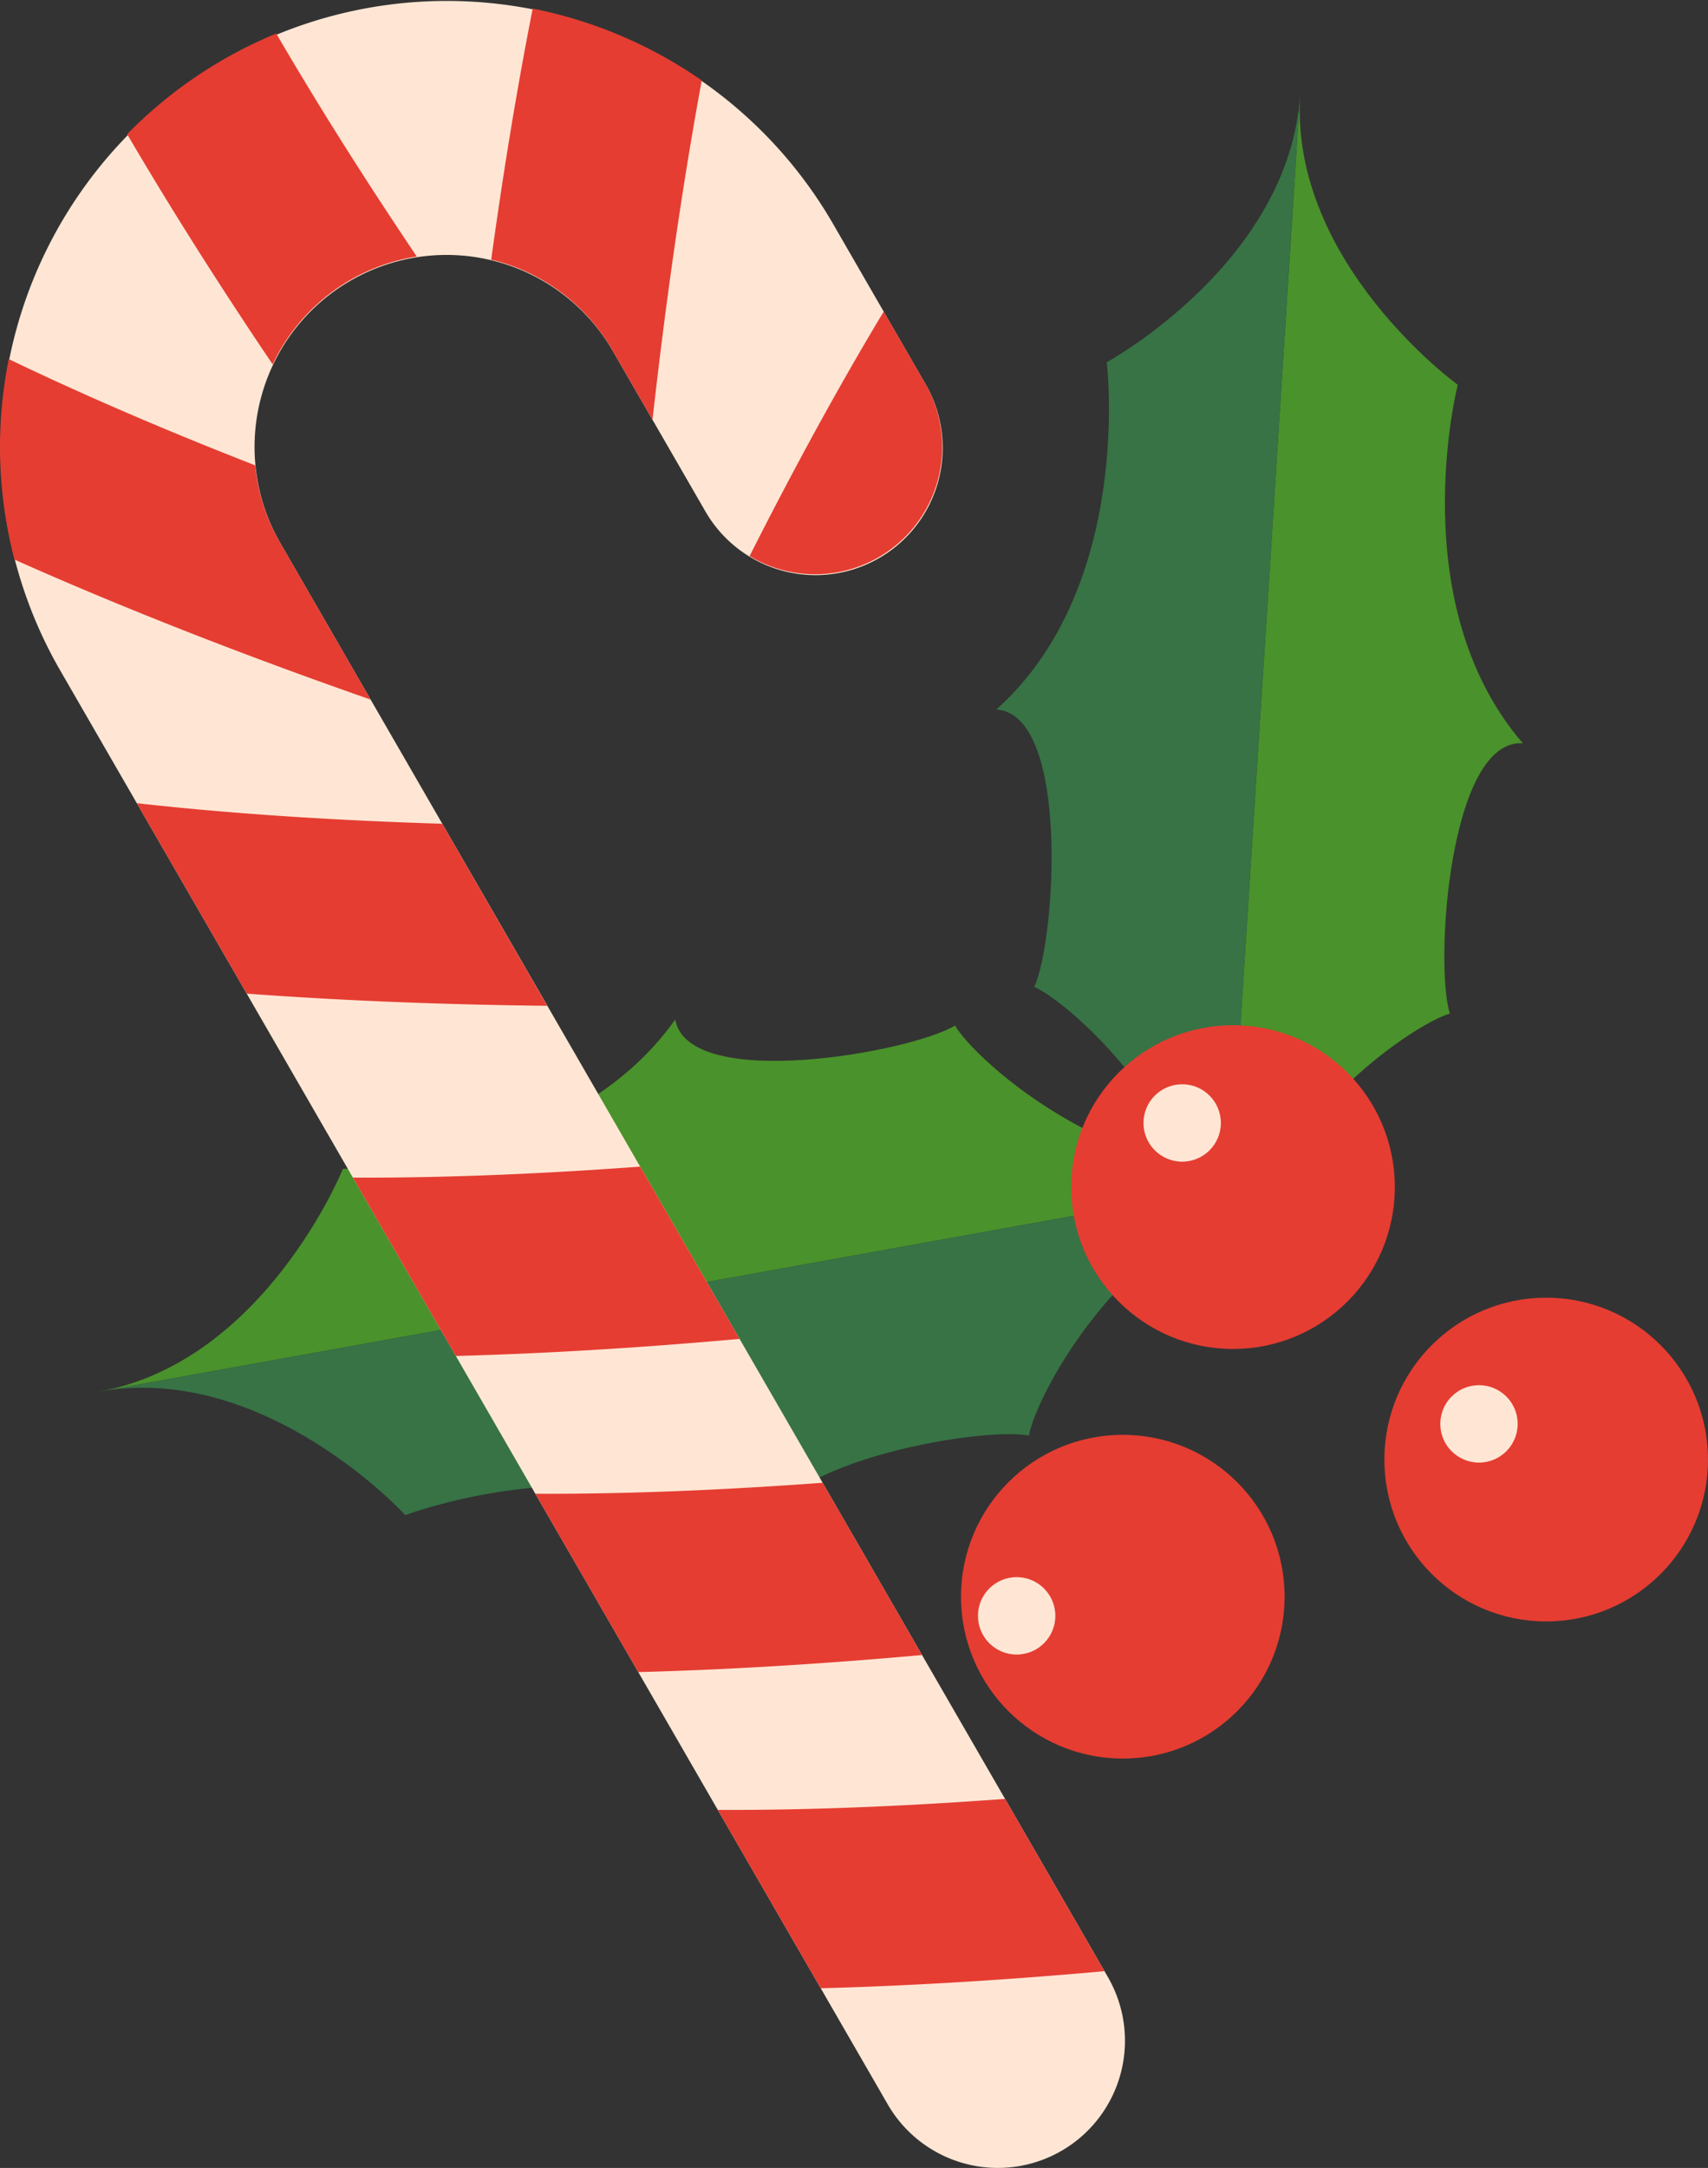
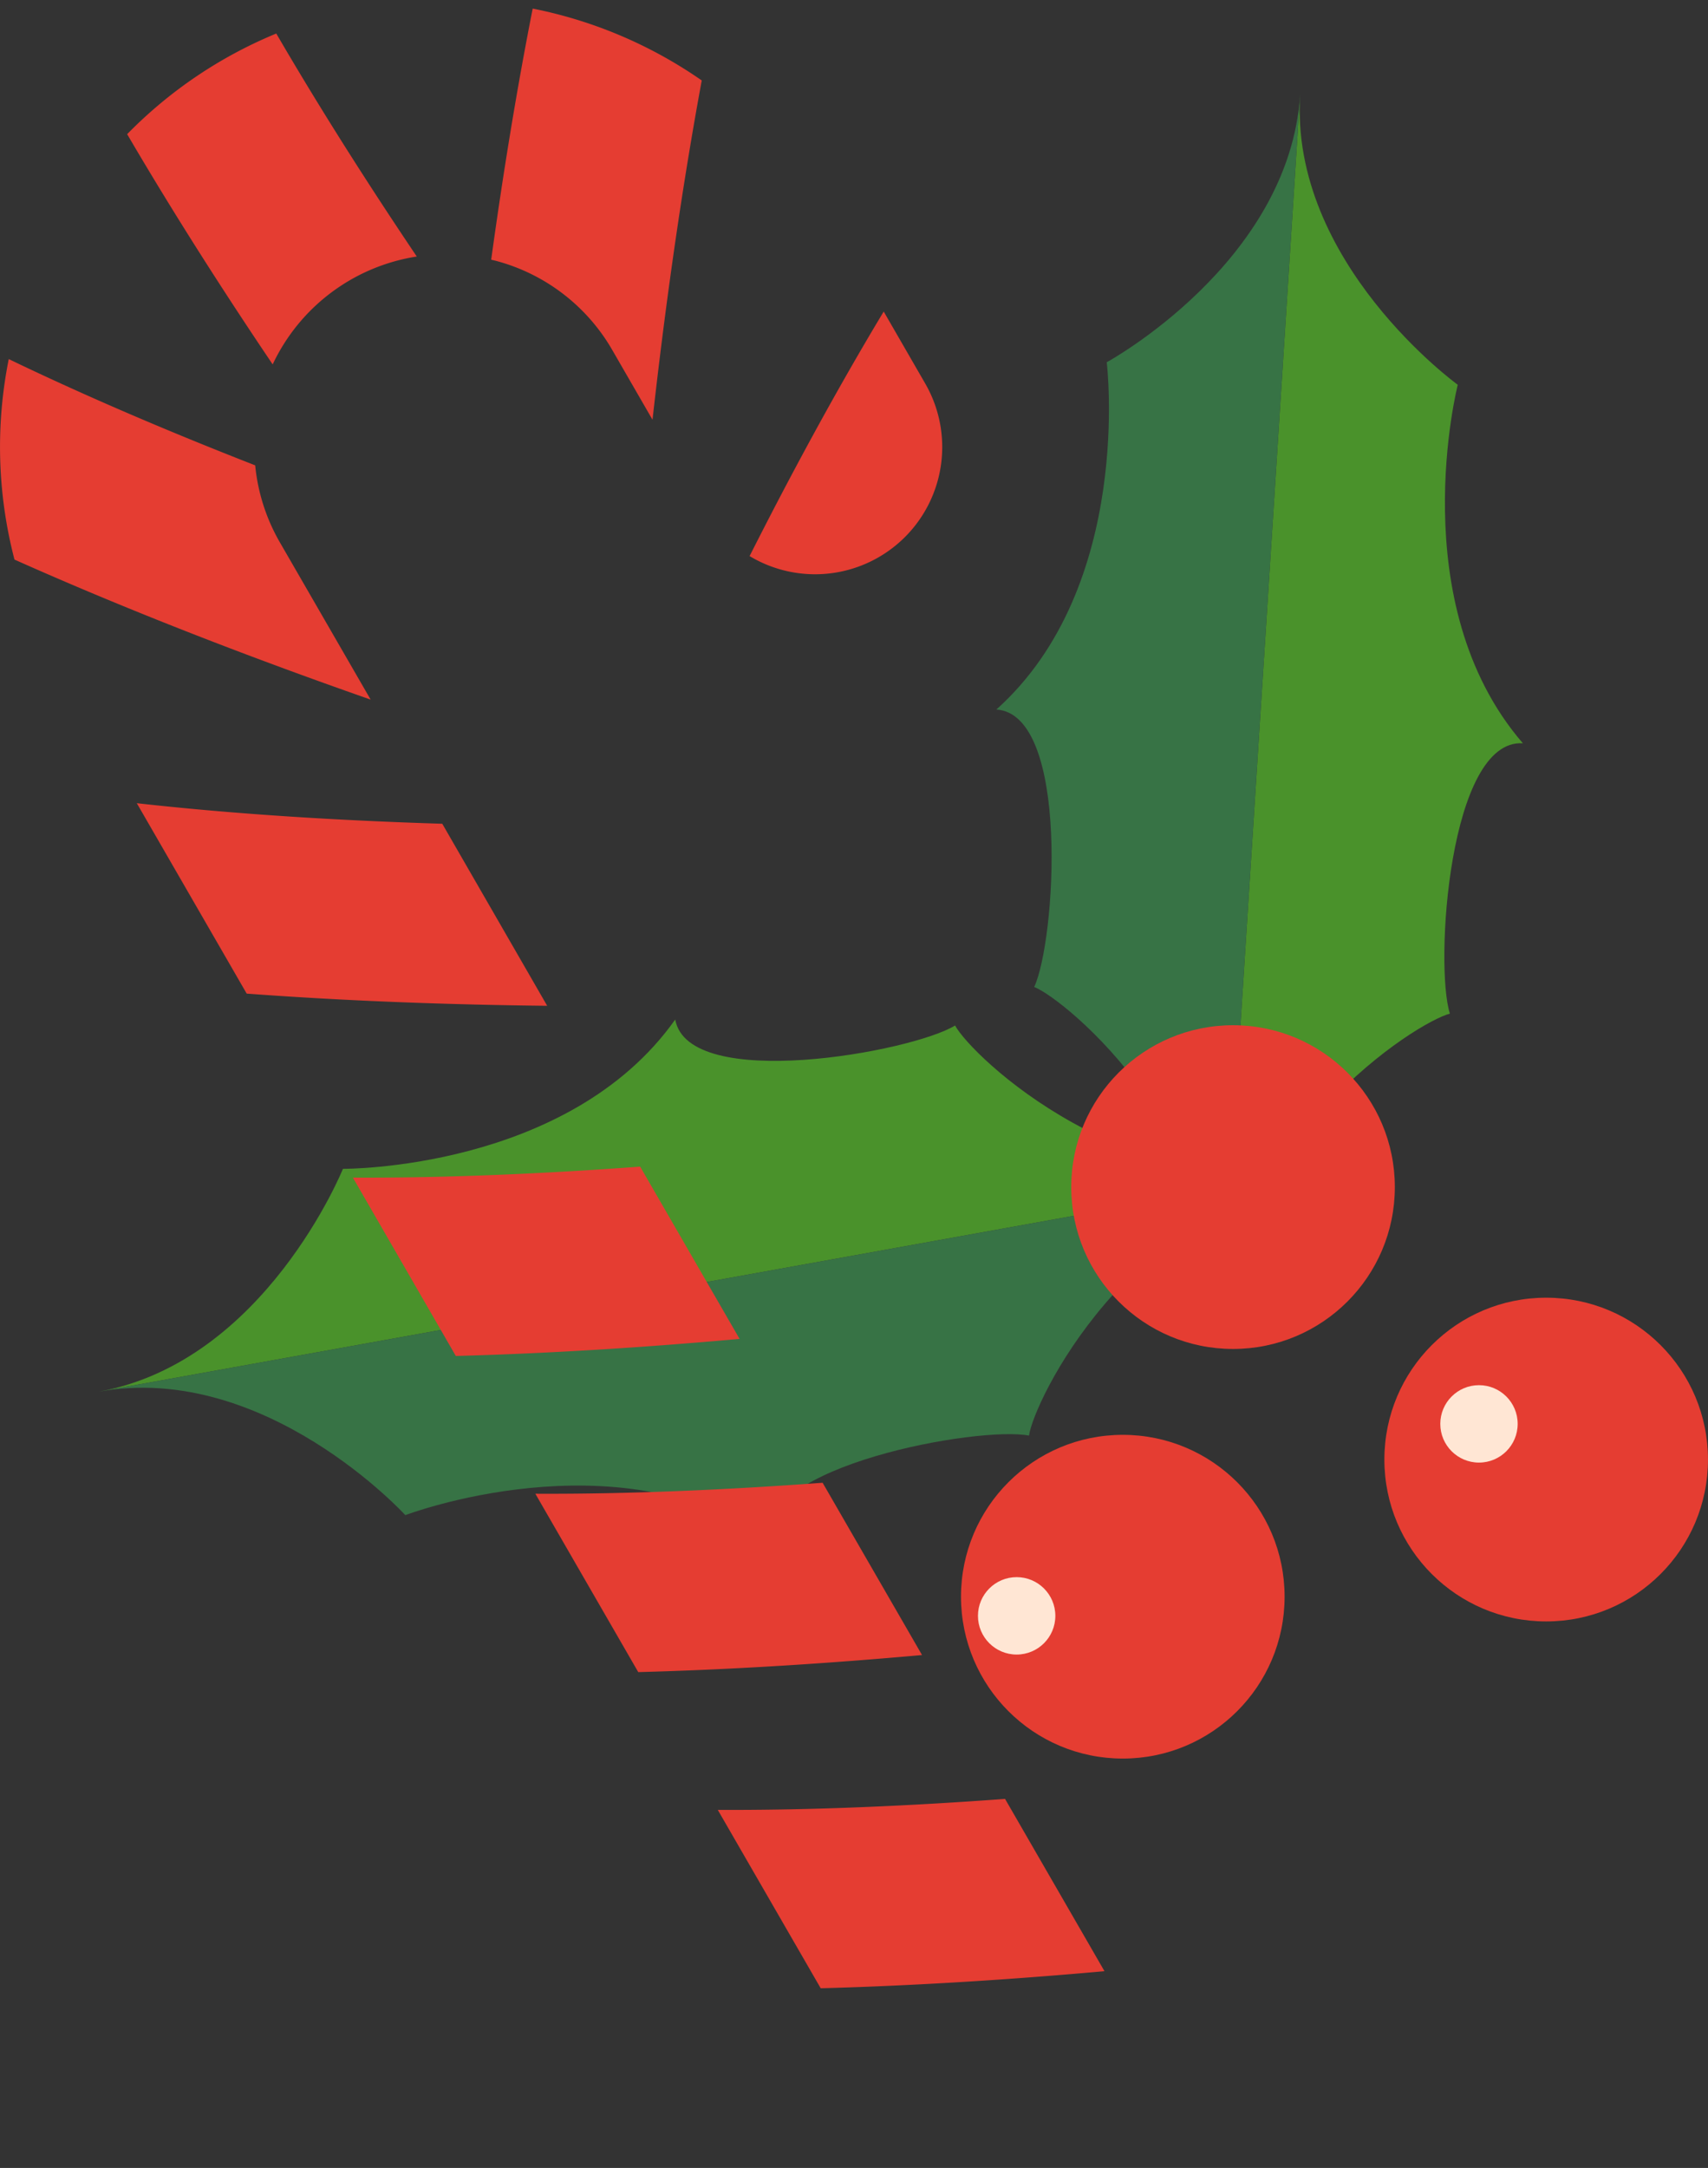
<svg xmlns="http://www.w3.org/2000/svg" viewBox="0 0 318.389 403.963" width="100%" style="vertical-align: middle; max-width: 100%; width: 100%;">
  <rect x="0" y="0" width="318.389" height="403.963" fill="#333333" stroke="none" />
  <g>
    <g>
      <path d="M18.444,259.306c30.973-5.584,45.483-41.512,45.483-41.512s42.029.313,61.941-27.822c2.449,13.584,44.069,6.081,52.168,1.115,3.008,5.594,32.054,33.67,69.8,26.865" fill="rgb(74,146,43)">
     </path>
      <path d="M18.444,259.306c30.973-5.584,57.115,23.016,57.115,23.016s39.275-14.97,67.758,4.441c-2.449-13.585,39.171-21.088,48.5-19.262.864-6.293,18.278-42.744,56.026-49.549" fill="rgb(55,115,69)">
     </path>
      <path d="M242.363,17.576c-2.016,31.408,29.378,54.119,29.378,54.119S261.348,112.42,283.88,138.5c-13.775-.884-16.483,41.321-13.606,50.375-6.153,1.576-40.381,23.033-42.837,61.311" fill="rgb(74,146,43)">
     </path>
      <path d="M242.363,17.576c-2.016,31.408-36.055,49.92-36.055,49.92s5.1,41.72-20.577,64.711c13.775.883,11.067,43.088,7.056,51.7,5.9,2.35,37.106,28,34.65,66.283" fill="rgb(55,115,69)">
     </path>
      <circle cx="209.301" cy="297.52" r="30.161" fill="rgb(229,61,50)">
     </circle>
      <circle cx="189.514" cy="301.087" r="7.212" fill="rgb(255, 230, 212)">
     </circle>
      <circle cx="229.851" cy="221.195" r="30.161" fill="rgb(229,61,50)">
     </circle>
-       <circle cx="220.369" cy="209.246" r="7.212" fill="rgb(255, 230, 212)">
-      </circle>
      <circle cx="288.223" cy="271.966" r="30.161" fill="rgb(229,61,50)">
     </circle>
      <circle cx="275.698" cy="265.318" r="7.212" fill="rgb(255, 230, 212)">
     </circle>
-       <path d="M197.855,400.784a23.7,23.7,0,0,0,8.675-32.374L52.177,101.064a35.788,35.788,0,0,1,61.986-35.788l17.252,29.881a23.7,23.7,0,1,0,41.048-23.7L155.212,41.577A83.187,83.187,0,0,0,11.128,124.763L165.481,392.11A23.7,23.7,0,0,0,197.855,400.784Z" fill="rgb(255, 230, 212)">
-      </path>
      <path d="M102,187.414c-17.391-.19-36.629-.83-56.013-2.27L25.5,149.662c18.822,2.111,38.447,3.264,56.943,3.831M51.5,6.248C59.775,20.473,68.81,34.61,77.693,47.8a35.76,35.76,0,0,0-26.863,20.1c-9.114-13.5-18.447-28.069-27.127-42.9A83.362,83.362,0,0,1,51.5,6.248Zm79.314,8.741c-4.058,21.954-7.036,44.054-9.179,63.223l-7.468-12.936A35.556,35.556,0,0,0,92.433,48.6c-.289-.077-.579-.14-.868-.21C93.633,33.341,96.177,17.42,99.3,1.6A83.646,83.646,0,0,1,130.81,14.989ZM69.092,130.36C48.556,123.184,25.253,114.342,2.7,104.269A83.1,83.1,0,0,1,1.632,66.91c14.815,7.136,30.559,13.8,45.937,19.8a35.58,35.58,0,0,0,4.608,14.359ZM171.877,308.39c-16.7,1.5-34.778,2.705-52.9,3.18L99.793,278.334c17.713.086,36.079-.755,53.55-2.045Zm-34.01-58.907c-16.7,1.5-34.778,2.7-52.9,3.18L65.783,219.427c17.713.086,36.079-.755,53.55-2.045Zm34.6-178.025a23.7,23.7,0,0,1-32.735,32.161c7.653-15.15,16.074-30.743,25-45.566ZM205.887,367.3c-16.7,1.5-34.778,2.7-52.9,3.18L133.8,337.242c17.713.085,36.079-.756,53.551-2.046Z" fill="rgb(229,61,50)">
     </path>
    </g>
  </g>
</svg>